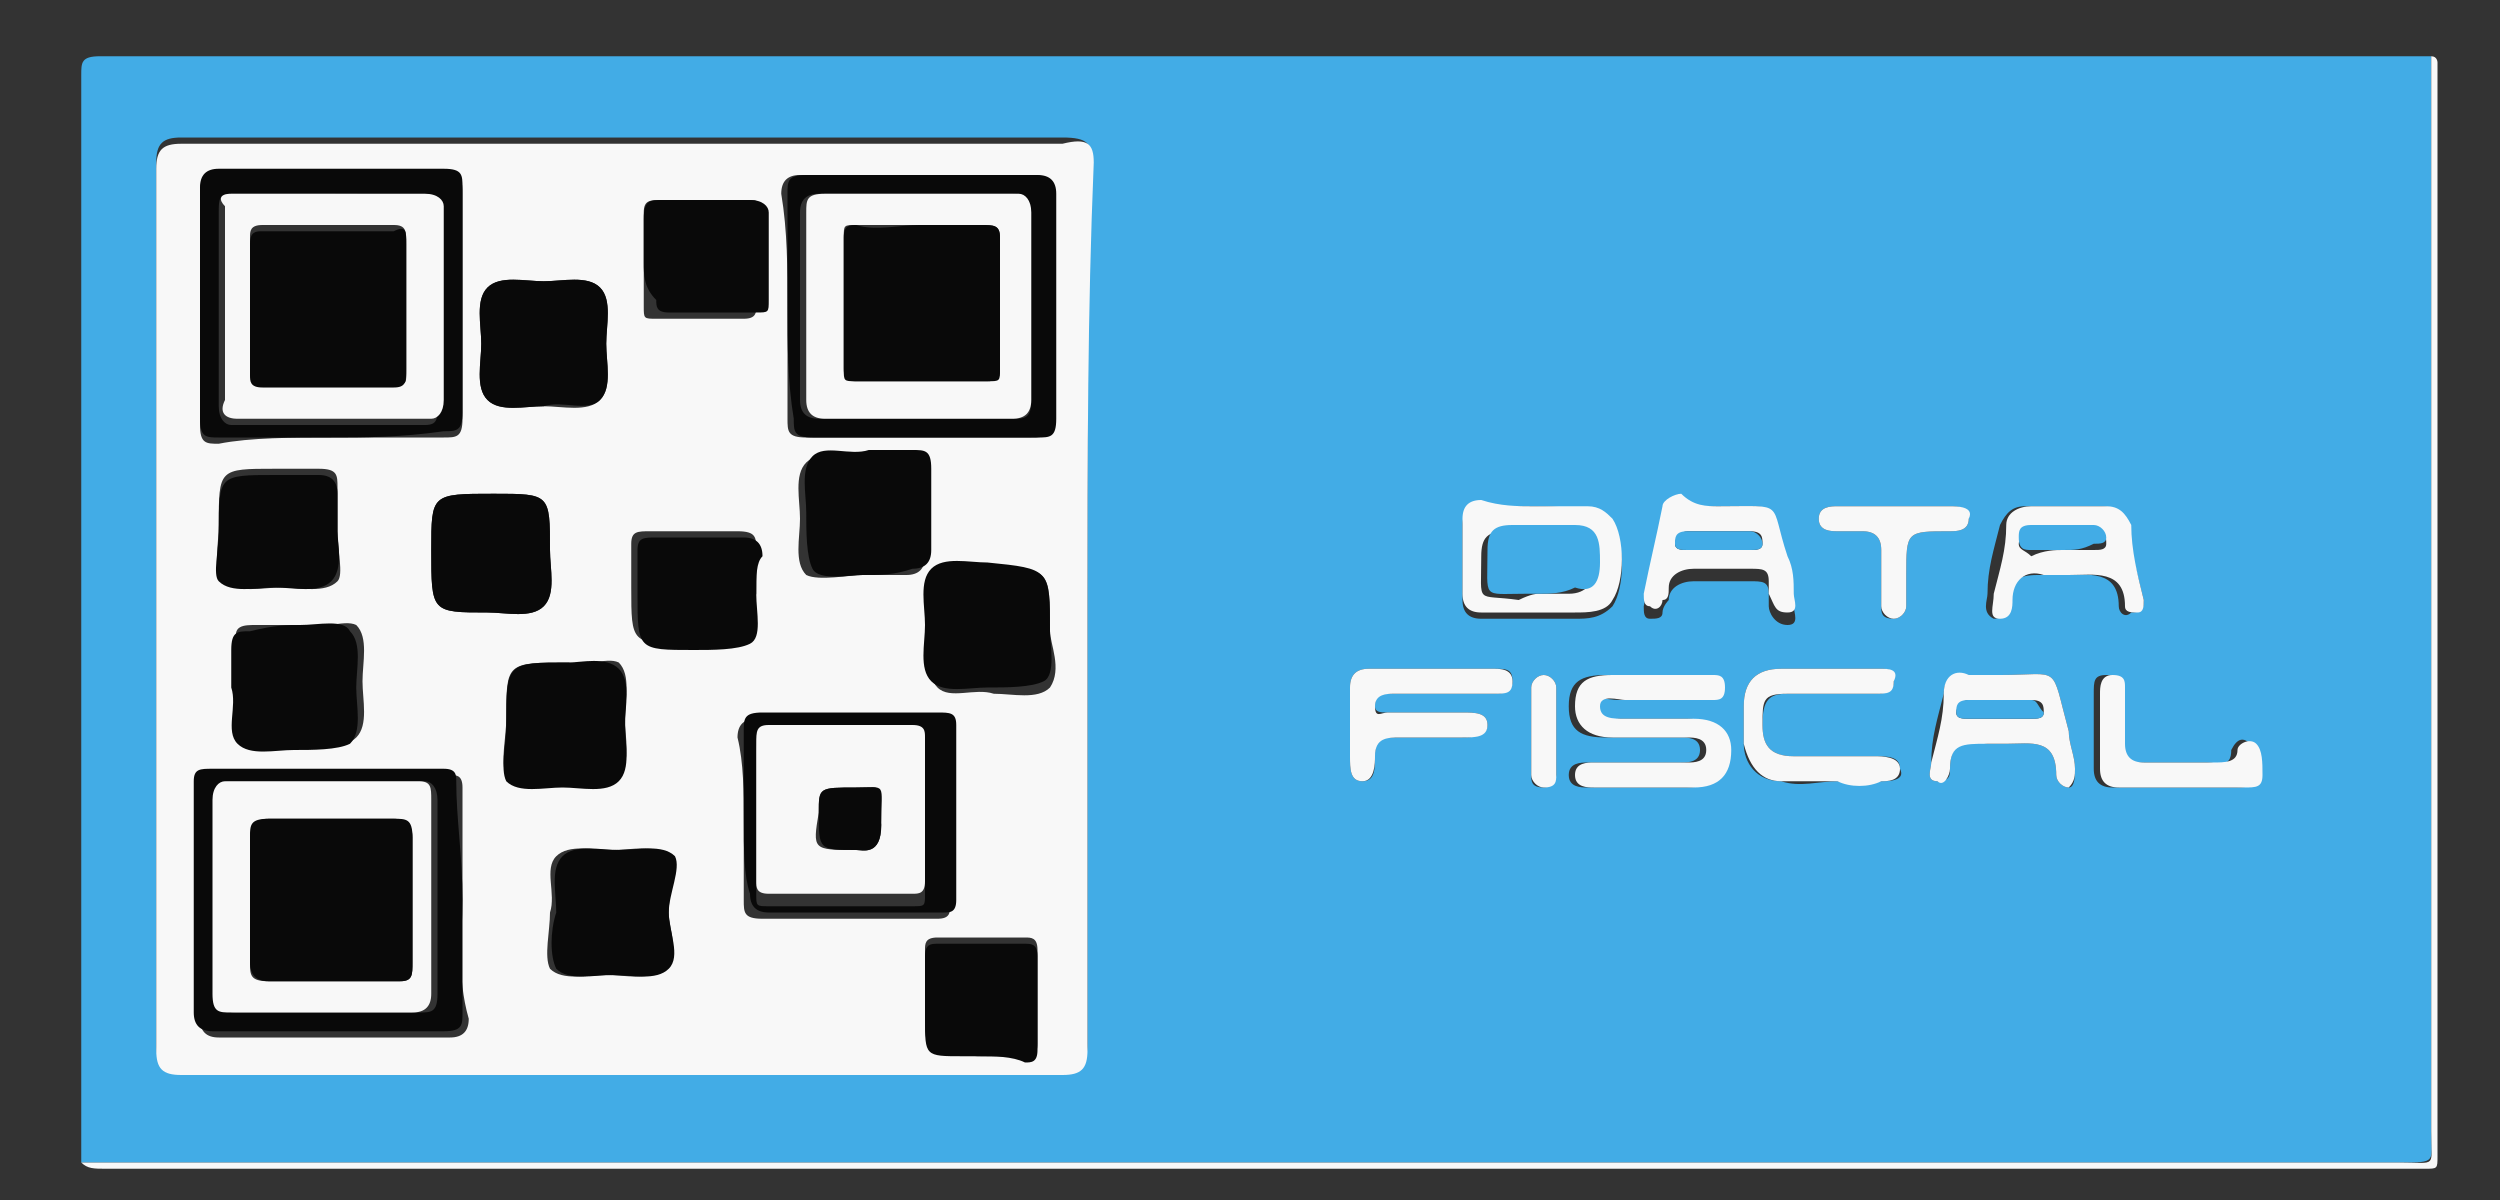
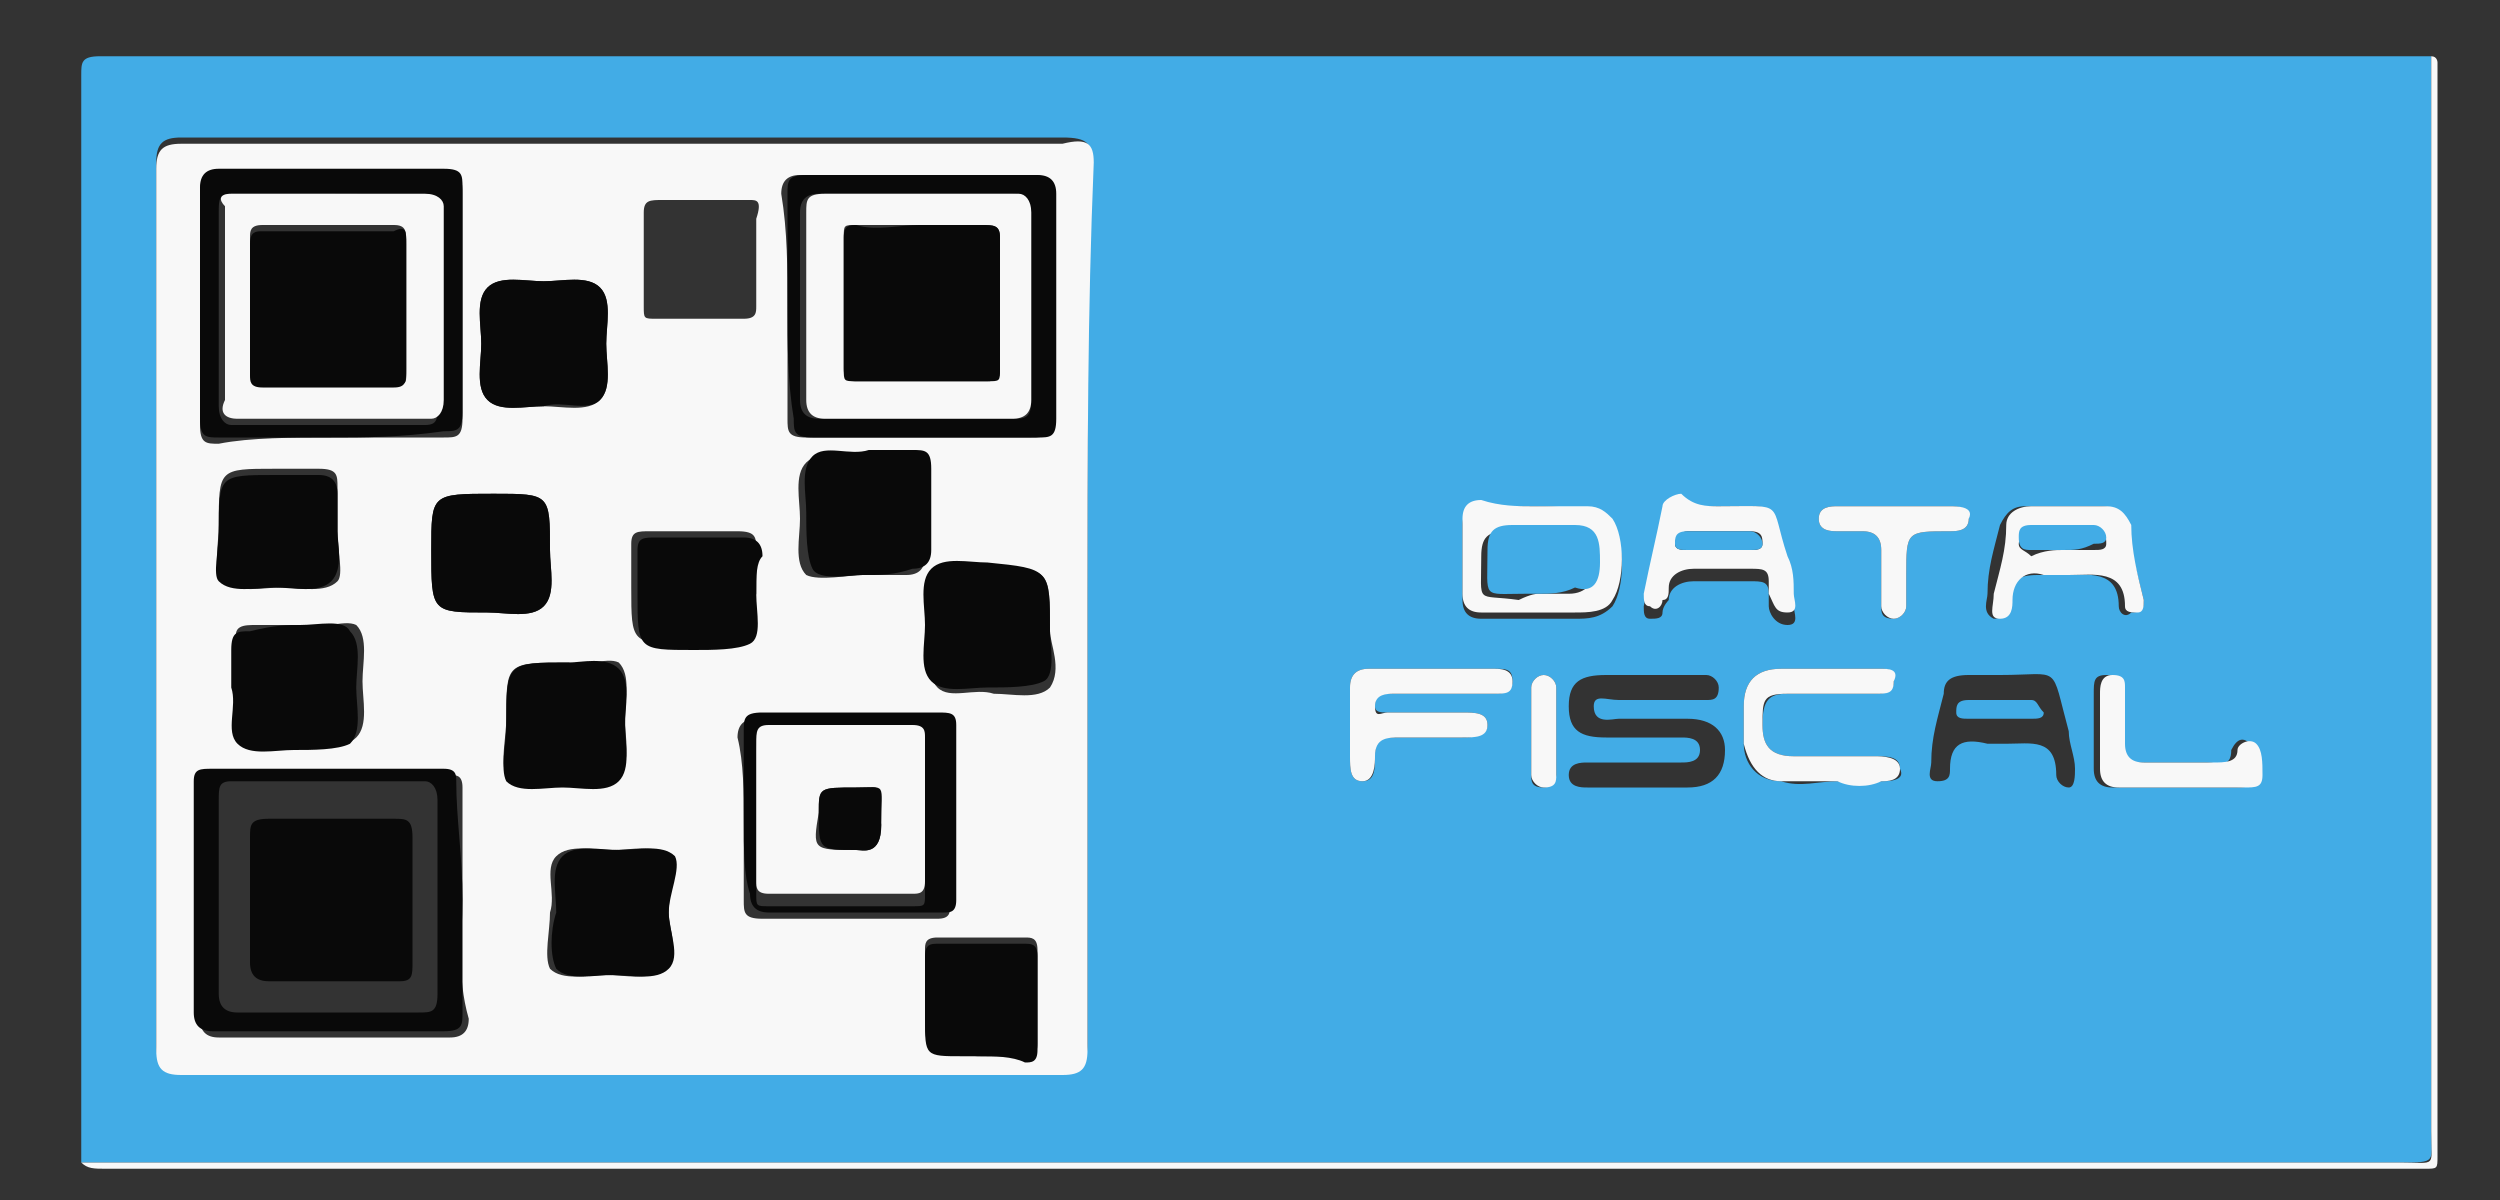
<svg xmlns="http://www.w3.org/2000/svg" version="1.1" id="Layer_1" x="0px" y="0px" viewBox="0 0 40 19.2" style="enable-background:new 0 0 40 19.2;" xml:space="preserve">
  <rect x="0" y="0" width="40" height="19.2" fill="#333333" stroke="none" />
  <style type="text/css">
	.st0{fill:#42ACE6;}
	.st1{fill:#F8F8F8;}
	.st2{fill:#090909;}
</style>
  <g id="hB2TGy.tif">
    <g>
      <g>
        <path class="st0" d="M1.3,18.6c0-5.8,0-11.6,0-17.4c0-0.2,0-0.3,0.3-0.3c12.4,0,24.9,0,37.3,0c0,5.7,0,11.5,0,17.2     c0,0.5,0.1,0.5-0.5,0.5C26.1,18.6,13.7,18.6,1.3,18.6z M17.4,9.7c0-2.4,0-4.7,0-7.1c0.1-0.3,0-0.4-0.4-0.4c-4.7,0-9.4,0-14.1,0     c-0.3,0-0.4,0.1-0.4,0.4c0,4.7,0,9.4,0,14.1c0,0.3,0.1,0.4,0.4,0.4c4.7,0,9.4,0,14.1,0c0.3,0,0.4-0.1,0.4-0.4     C17.4,14.4,17.4,12,17.4,9.7z M26.5,10.8L26.5,10.8c-0.1,0-0.2,0-0.4,0c-0.1,0-0.3,0-0.4,0c-0.4,0-0.6,0.1-0.6,0.5     s0.2,0.5,0.6,0.5c0.4,0,0.8,0,1.2,0c0.1,0,0.3,0,0.3,0.2s-0.2,0.2-0.3,0.2c-0.5,0-1,0-1.5,0c-0.1,0-0.3,0-0.3,0.2     s0.2,0.2,0.3,0.2c0.5,0,1.1,0,1.6,0c0.4,0,0.6-0.2,0.6-0.6c0-0.3-0.2-0.5-0.6-0.5c-0.4,0-0.7,0-1.1,0c-0.1,0-0.4,0.1-0.4-0.2     c0-0.2,0.2-0.1,0.4-0.1c0.5,0,1,0,1.4,0c0.1,0,0.2,0,0.2-0.2c0-0.1-0.1-0.2-0.2-0.2C27.1,10.8,26.8,10.8,26.5,10.8z M24.5,8.1     L24.5,8.1c-0.3,0-0.5,0-0.8,0c-0.2,0-0.3,0.1-0.3,0.3c0,0.4,0,0.8,0,1.2c0,0.2,0.1,0.3,0.3,0.3c0.5,0,1,0,1.5,0     c0.2,0,0.4,0,0.6-0.2c0.2-0.3,0.2-1,0-1.3c-0.1-0.1-0.2-0.2-0.4-0.2C25.1,8.1,24.8,8.1,24.5,8.1z M27.5,8.1c-0.2,0-0.4,0-0.6,0     c-0.1,0-0.2,0-0.3,0.2c-0.1,0.5-0.2,0.9-0.3,1.4c0,0.1,0,0.2,0.1,0.2s0.2,0,0.2-0.1s0.1-0.2,0.1-0.2c0-0.2,0.2-0.3,0.4-0.3     c0.3,0,0.6,0,0.9,0c0.2,0,0.3,0,0.3,0.2c0,0.1,0,0.1,0,0.2c0,0.1,0.1,0.3,0.3,0.3s0.1-0.2,0.1-0.3c0-0.2-0.1-0.4-0.1-0.6     C28.3,8,28.6,8.1,27.5,8.1z M34.3,9.6c-0.1-0.4-0.2-0.8-0.3-1.2c0-0.2-0.1-0.3-0.4-0.3c-0.4,0-0.8,0-1.2,0     c-0.2,0-0.3,0.1-0.4,0.3c-0.1,0.4-0.2,0.7-0.2,1.1c0,0.1-0.1,0.3,0.1,0.4c0.2,0,0.2-0.2,0.2-0.3c0-0.3,0.2-0.4,0.5-0.4     c0.1,0,0.2,0,0.4,0c0.4,0,0.9-0.1,0.9,0.5c0,0.1,0.1,0.2,0.2,0.1C34.3,9.8,34.3,9.7,34.3,9.6z M32,10.8c-0.2,0-0.4,0-0.5,0     c-0.3,0-0.4,0.1-0.4,0.3c-0.1,0.4-0.2,0.7-0.2,1.1c0,0.1-0.1,0.3,0.1,0.3c0.2,0,0.2-0.1,0.2-0.2c0-0.4,0.2-0.5,0.6-0.4     c0.1,0,0.2,0,0.3,0c0.4,0,0.8-0.1,0.8,0.5c0,0.1,0.1,0.2,0.2,0.2c0.1,0,0.1-0.2,0.1-0.3c0-0.2-0.1-0.4-0.1-0.6     C32.8,10.6,33,10.8,32,10.8z M29.4,12.5C29.4,12.5,29.4,12.6,29.4,12.5c0.2,0,0.5,0,0.7,0c0.1,0,0.4,0,0.3-0.2     c0-0.2-0.2-0.2-0.4-0.2c-0.4,0-0.9,0-1.3,0c-0.4,0-0.5-0.2-0.5-0.5c0-0.4,0.1-0.5,0.4-0.5c0.5,0,0.9,0,1.4,0c0.1,0,0.3,0,0.3-0.2     s-0.1-0.2-0.2-0.2c-0.5,0-1.1,0-1.6,0c-0.4,0-0.6,0.2-0.6,0.6c0,0.2,0,0.4,0,0.6c0,0.3,0.2,0.6,0.6,0.6     C28.8,12.6,29.1,12.5,29.4,12.5z M23.1,11.1L23.1,11.1c0.3,0,0.6,0,0.8,0c0.1,0,0.3,0,0.3-0.2s-0.1-0.2-0.3-0.2c-0.7,0-1.3,0-2,0     c-0.2,0-0.3,0.1-0.3,0.3c0,0.4,0,0.7,0,1.1c0,0.2,0,0.4,0.2,0.4s0.2-0.2,0.2-0.4c0-0.3,0.1-0.3,0.4-0.3s0.7,0,1,0     c0.1,0,0.4,0,0.4-0.2s-0.2-0.2-0.4-0.2c-0.4,0-0.8,0-1.2,0c-0.1,0-0.2,0-0.2-0.1c0-0.2,0.1-0.2,0.3-0.2     C22.6,11.1,22.9,11.1,23.1,11.1z M34.8,12.6c0.3,0,0.7,0,1,0c0.1,0,0.3,0,0.3-0.2c0-0.2,0.1-0.4-0.1-0.5     c-0.1-0.1-0.2-0.1-0.3,0.1c0,0.3-0.2,0.2-0.4,0.2c-0.4,0-0.7,0-1.1,0c-0.2,0-0.3-0.1-0.3-0.3c0-0.3,0-0.6,0-0.9     c0-0.1,0-0.2-0.2-0.2s-0.2,0.1-0.2,0.3c0,0.4,0,0.8,0,1.2c0,0.2,0.1,0.3,0.3,0.3C34.1,12.6,34.4,12.6,34.8,12.6z M30.3,8.1     L30.3,8.1c-0.3,0-0.6,0-0.9,0c-0.1,0-0.3,0-0.3,0.2s0.2,0.2,0.3,0.2s0.3,0,0.4,0c0.2,0,0.3,0.1,0.3,0.3c0,0.3,0,0.6,0,0.9     c0,0.1,0,0.2,0.2,0.2c0.1,0,0.2-0.1,0.2-0.2c0-0.2,0-0.3,0-0.5c0-0.7,0-0.7,0.7-0.7c0.1,0,0.3,0,0.3-0.2s-0.2-0.2-0.3-0.2     C30.9,8.1,30.6,8.1,30.3,8.1z M24.9,11.7L24.9,11.7c0-0.2,0-0.5,0-0.7c0-0.1-0.1-0.2-0.2-0.2c-0.1,0-0.2,0.1-0.2,0.2     c0,0.5,0,0.9,0,1.4c0,0.1,0,0.2,0.2,0.2c0.1,0,0.2-0.1,0.2-0.2C24.9,12.1,24.9,11.9,24.9,11.7z" />
        <path class="st1" d="M1.3,18.6c12.4,0,24.7,0,37.1,0c0.6,0,0.5,0.1,0.5-0.5c0-5.7,0-11.5,0-17.2C39,0.9,39,1,39,1     c0,5.8,0,11.7,0,17.5c0,0.2,0,0.2-0.2,0.2h-0.1c-12.3,0-24.7,0-37,0C1.5,18.7,1.4,18.7,1.3,18.6z" />
        <path class="st1" d="M17.4,9.7c0,2.4,0,4.7,0,7.1c0,0.3-0.1,0.4-0.4,0.4c-4.7,0-9.4,0-14.1,0c-0.3,0-0.4-0.1-0.4-0.4     c0-4.7,0-9.4,0-14.1c0-0.3,0.1-0.4,0.4-0.4c4.7,0,9.4,0,14.1,0c0.4-0.1,0.5,0,0.5,0.3C17.4,5,17.4,7.3,17.4,9.7z M5.3,7     c0.6,0,1.2,0,1.8,0c0.2,0,0.3,0,0.3-0.3c0-1.2,0-2.4,0-3.6c0-0.2,0-0.3-0.3-0.3c-1.2,0-2.4,0-3.6,0c-0.2,0-0.3,0-0.3,0.3     c0,1.2,0,2.4,0,3.7c0,0.3,0.1,0.3,0.3,0.3C4,7,4.7,7,5.3,7z M12.6,4.9c0,0.6,0,1.2,0,1.8c0,0.2,0,0.3,0.3,0.3c1.2,0,2.4,0,3.6,0     c0.2,0,0.3,0,0.3-0.3c0-1.2,0-2.4,0-3.6c0-0.2,0-0.3-0.3-0.3c-1.2,0-2.5,0-3.7,0c-0.2,0-0.3,0.1-0.3,0.3     C12.6,3.7,12.6,4.3,12.6,4.9z M7.4,14.4c0-0.6,0-1.2,0-1.8c0-0.2-0.1-0.2-0.2-0.2c-1.2,0-2.5,0-3.7,0c-0.2,0-0.3,0-0.3,0.2     c0,1.2,0,2.5,0,3.7c0,0.2,0.1,0.3,0.3,0.3c1.2,0,2.5,0,3.7,0c0.2,0,0.3-0.1,0.3-0.3C7.3,15.6,7.4,15,7.4,14.4z M8.7,6.5     c0.3,0,0.7,0.1,0.9-0.1c0.2-0.2,0.1-0.6,0.1-0.9c0-0.3,0.1-0.7-0.1-0.9S9,4.5,8.7,4.5S8,4.4,7.8,4.6C7.6,4.8,7.7,5.2,7.7,5.5     c0,0.3-0.1,0.7,0.1,0.9C8,6.6,8.4,6.5,8.7,6.5z M13.8,9.2c0.3,0,0.5,0,0.7,0s0.3-0.1,0.3-0.3c0-0.4,0-0.9,0-1.3     c0-0.3-0.1-0.3-0.3-0.3c-0.2,0-0.4,0-0.7,0c-0.3,0-0.7-0.1-0.9,0.1c-0.2,0.2-0.1,0.6-0.1,0.9c0,0.3-0.1,0.7,0.1,0.9     C13.1,9.3,13.6,9.2,13.8,9.2z M15.7,16.9c0.2,0,0.5,0,0.7,0c0.1,0,0.2,0,0.2-0.2c0-0.5,0-1,0-1.5c0-0.2-0.1-0.2-0.2-0.2     c-0.5,0-1,0-1.4,0c-0.2,0-0.2,0.1-0.2,0.2c0,0.3,0,0.7,0,1c0,0.6,0,0.6,0.6,0.6C15.5,16.9,15.6,16.9,15.7,16.9z M4.8,10     c-0.3,0-0.5,0-0.7,0s-0.4,0-0.3,0.3c0,0.2,0,0.4,0,0.6c0,0.3-0.1,0.7,0.1,0.9c0.2,0.2,0.6,0,0.9,0.1c0.3,0,0.7,0.1,0.9-0.1     c0.2-0.2,0.1-0.6,0.1-0.9c0-0.3,0.1-0.7-0.1-0.9C5.5,9.9,5.1,10.1,4.8,10z M12.1,9.5c0-0.3,0-0.5,0-0.7s0-0.3-0.3-0.3     c-0.5,0-0.9,0-1.4,0c-0.2,0-0.3,0-0.3,0.2s0,0.5,0,0.7c0,0.9,0,0.9,0.9,0.9c0.3,0,0.7,0.1,0.9-0.1C12.2,10.2,12,9.8,12.1,9.5z      M10.3,4.2c0,0.2,0,0.5,0,0.7s0,0.2,0.2,0.2c0.5,0,1,0,1.4,0c0.2,0,0.2-0.1,0.2-0.2c0-0.5,0-0.9,0-1.4c0.1-0.3,0-0.3-0.1-0.3     c-0.5,0-0.9,0-1.4,0c-0.2,0-0.3,0-0.3,0.2C10.3,3.7,10.3,3.9,10.3,4.2z M10.7,14.6c0-0.3,0.1-0.7,0-0.9c-0.2-0.2-0.6-0.1-0.9-0.1     s-0.7-0.1-0.9,0.1c-0.2,0.2,0,0.6-0.1,0.9c0,0.3-0.1,0.7,0,0.9c0.2,0.2,0.6,0.1,0.9,0.1s0.7,0.1,0.9-0.1     C10.9,15.2,10.7,14.9,10.7,14.6z M16.8,10.1C16.8,10,16.8,10,16.8,10.1c0-1,0-1-0.9-1c-0.3,0-0.7-0.1-0.9,0.1     c-0.2,0.2-0.1,0.6-0.1,0.9c0,0.3-0.1,0.7,0.1,0.9s0.6,0,0.9,0.1c0.3,0,0.7,0.1,0.9-0.1C17,10.7,16.8,10.3,16.8,10.1z M9.1,10.6     C9,10.6,9,10.6,9.1,10.6c-1,0-1,0-1,0.9c0,0.3-0.1,0.7,0,0.9c0.2,0.2,0.6,0.1,0.9,0.1s0.7,0.1,0.9-0.1c0.2-0.2,0.1-0.6,0.1-0.9     c0-0.3,0.1-0.7-0.1-0.9C9.7,10.5,9.3,10.7,9.1,10.6z M5.4,8.5c0-0.3,0-0.5,0-0.7s0-0.3-0.3-0.3c-0.2,0-0.5,0-0.7,0     c-0.9,0-0.9,0-0.9,0.9c0,0.3-0.1,0.7,0.1,0.9c0.2,0.2,0.6,0.1,0.9,0.1c0.3,0,0.7,0.1,0.9-0.1C5.5,9.2,5.4,8.8,5.4,8.5z M7.9,7.9     C7.8,7.9,7.8,7.9,7.9,7.9c-1,0-1,0-1,0.9c0,1,0,1,0.9,1c0.3,0,0.7,0.1,0.9-0.1c0.2-0.2,0.1-0.6,0.1-0.9C8.8,7.9,8.8,7.9,7.9,7.9z      M11.9,13.1c0,0.4,0,0.9,0,1.3c0,0.2,0,0.3,0.3,0.3c0.9,0,1.9,0,2.8,0c0.2,0,0.2-0.1,0.2-0.2c0-0.9,0-1.9,0-2.8     c0-0.2-0.1-0.2-0.3-0.2c-0.9,0-1.9,0-2.8,0c-0.2,0-0.3,0.1-0.3,0.3C11.9,12.2,11.9,12.7,11.9,13.1z" />
-         <path class="st1" d="M26.5,10.8c0.3,0,0.6,0,0.9,0c0.1,0,0.2,0,0.2,0.2s-0.1,0.2-0.2,0.2c-0.5,0-1,0-1.4,0     c-0.1,0-0.4-0.1-0.4,0.1c0,0.2,0.2,0.2,0.4,0.2c0.4,0,0.7,0,1.1,0c0.4,0,0.6,0.2,0.6,0.5c0,0.4-0.2,0.6-0.6,0.6     c-0.5,0-1.1,0-1.6,0c-0.1,0-0.3,0-0.3-0.2c0-0.2,0.2-0.2,0.3-0.2c0.5,0,1,0,1.5,0c0.1,0,0.3,0,0.3-0.2s-0.2-0.2-0.3-0.2     c-0.4,0-0.8,0-1.2,0s-0.6-0.2-0.6-0.5c0-0.4,0.2-0.5,0.6-0.5c0.1,0,0.3,0,0.4,0C26.3,10.8,26.4,10.8,26.5,10.8L26.5,10.8z" />
        <path class="st1" d="M24.5,8.1c0.3,0,0.6,0,0.9,0c0.2,0,0.3,0.1,0.4,0.2c0.2,0.3,0.2,1,0,1.3c-0.1,0.2-0.4,0.2-0.6,0.2     c-0.5,0-1,0-1.5,0c-0.2,0-0.3-0.1-0.3-0.3c0-0.4,0-0.8,0-1.2c0-0.2,0.1-0.3,0.3-0.3C24,8.1,24.3,8.1,24.5,8.1L24.5,8.1z      M24.6,9.5c0.2,0,0.4,0,0.5,0c0.3,0,0.4-0.2,0.4-0.4c0-0.3,0-0.6-0.4-0.6c-0.3,0-0.7,0-1,0s-0.4,0.1-0.4,0.4     c0,0.8-0.1,0.6,0.6,0.7C24.5,9.5,24.6,9.5,24.6,9.5z" />
        <path class="st1" d="M27.5,8.1c1.1,0,0.8-0.1,1.1,0.8c0.1,0.2,0.1,0.4,0.1,0.6c0,0.1,0.1,0.3-0.1,0.3c-0.2,0-0.2-0.1-0.3-0.3     c0-0.1,0-0.1,0-0.2c0-0.2-0.1-0.2-0.3-0.2c-0.3,0-0.6,0-0.9,0c-0.2,0-0.4,0.1-0.4,0.3c0,0.1,0,0.2-0.1,0.2c0,0.1-0.1,0.2-0.2,0.1     c-0.1,0-0.1-0.1-0.1-0.2c0.1-0.5,0.2-0.9,0.3-1.4c0-0.1,0.2-0.2,0.3-0.2C27.1,8.1,27.3,8.1,27.5,8.1z M27.5,8.8L27.5,8.8     c0.2,0,0.3,0,0.5,0c0.1,0,0.2,0,0.2-0.1s0-0.2-0.2-0.2c-0.3,0-0.7,0-1,0c-0.1,0-0.2,0.1-0.2,0.2c0,0.1,0.1,0.1,0.2,0.1     C27.2,8.8,27.3,8.8,27.5,8.8z" />
        <path class="st1" d="M34.3,9.6c0,0.1,0,0.2-0.1,0.2S34,9.8,34,9.7c0-0.6-0.5-0.5-0.9-0.5c-0.1,0-0.2,0-0.4,0     c-0.3-0.1-0.5,0.1-0.5,0.4c0,0.1,0,0.3-0.2,0.3s-0.1-0.2-0.1-0.4c0.1-0.4,0.2-0.7,0.2-1.1c0-0.2,0.2-0.3,0.4-0.3     c0.4,0,0.8,0,1.2,0c0.2,0,0.3,0.1,0.4,0.3C34.1,8.8,34.2,9.2,34.3,9.6z M33,8.8c0.2,0,0.3,0,0.5,0c0.1,0,0.2,0,0.2-0.1     s0-0.2-0.2-0.2c-0.3,0-0.6,0-1,0c-0.1,0-0.2,0.1-0.2,0.2c0,0.1,0.1,0.1,0.2,0.2C32.7,8.8,32.9,8.8,33,8.8z" />
-         <path class="st1" d="M32,10.8c1,0,0.8-0.2,1.1,0.9c0,0.2,0.1,0.4,0.1,0.6c0,0.1,0,0.2-0.1,0.3c-0.1,0-0.2-0.1-0.2-0.2     c0-0.6-0.4-0.5-0.8-0.5c-0.1,0-0.2,0-0.3,0c-0.4,0-0.6,0-0.6,0.4c0,0.1-0.1,0.3-0.2,0.2c-0.2,0-0.1-0.2-0.1-0.3     c0.1-0.4,0.2-0.7,0.2-1.1c0-0.3,0.2-0.4,0.4-0.3C31.6,10.8,31.8,10.8,32,10.8z M32,11.5L32,11.5c0.2,0,0.3,0,0.5,0     c0.1,0,0.2,0,0.2-0.1s0-0.2-0.2-0.2c-0.3,0-0.7,0-1,0c-0.1,0-0.2,0.1-0.2,0.2c0,0.1,0.1,0.1,0.2,0.1C31.7,11.5,31.8,11.5,32,11.5     z" />
        <path class="st1" d="M29.4,12.5c-0.3,0-0.6,0-0.9,0c-0.3,0-0.5-0.2-0.6-0.6c0-0.2,0-0.4,0-0.6c0-0.4,0.2-0.6,0.6-0.6     c0.5,0,1.1,0,1.6,0c0.1,0,0.3,0,0.2,0.2c0,0.2-0.1,0.2-0.3,0.2c-0.5,0-0.9,0-1.4,0c-0.4,0-0.4,0.1-0.4,0.5c0,0.3,0.1,0.5,0.5,0.5     s0.9,0,1.3,0c0.1,0,0.4,0,0.4,0.2s-0.2,0.2-0.3,0.2C29.9,12.6,29.6,12.6,29.4,12.5C29.4,12.6,29.4,12.5,29.4,12.5z" />
        <path class="st1" d="M23.1,11.1c-0.3,0-0.5,0-0.8,0c-0.1,0-0.3,0-0.3,0.2s0.1,0.1,0.2,0.1c0.4,0,0.8,0,1.2,0c0.2,0,0.4,0,0.4,0.2     s-0.2,0.2-0.4,0.2c-0.3,0-0.7,0-1,0c-0.2,0-0.4,0-0.4,0.3c0,0.1,0,0.4-0.2,0.4s-0.2-0.2-0.2-0.4c0-0.4,0-0.7,0-1.1     c0-0.2,0.1-0.3,0.3-0.3c0.7,0,1.3,0,2,0c0.1,0,0.3,0,0.3,0.2s-0.1,0.2-0.3,0.2C23.7,11.1,23.4,11.1,23.1,11.1L23.1,11.1z" />
        <path class="st1" d="M34.8,12.6c-0.3,0-0.6,0-0.9,0c-0.2,0-0.3-0.1-0.3-0.3c0-0.4,0-0.8,0-1.2c0-0.1,0-0.3,0.2-0.3S34,10.9,34,11     c0,0.3,0,0.6,0,0.9c0,0.2,0.1,0.3,0.3,0.3c0.4,0,0.7,0,1.1,0c0.2,0,0.4,0,0.4-0.2c0-0.1,0.2-0.2,0.3-0.1c0.1,0.1,0.1,0.3,0.1,0.5     s-0.1,0.2-0.3,0.2C35.4,12.6,35.1,12.6,34.8,12.6z" />
        <path class="st1" d="M30.3,8.1c0.3,0,0.6,0,0.9,0c0.1,0,0.4,0,0.3,0.2c0,0.2-0.2,0.2-0.3,0.2c-0.7,0-0.7,0-0.7,0.7     c0,0.2,0,0.3,0,0.5c0,0.1-0.1,0.2-0.2,0.2c-0.1,0-0.2-0.1-0.2-0.2c0-0.3,0-0.6,0-0.9c0-0.2-0.1-0.3-0.3-0.3c-0.1,0-0.3,0-0.4,0     c-0.1,0-0.3,0-0.3-0.2s0.2-0.2,0.3-0.2C29.7,8.1,30,8.1,30.3,8.1L30.3,8.1z" />
        <path class="st1" d="M24.9,11.7c0,0.2,0,0.5,0,0.7c0,0.1,0,0.2-0.2,0.2c-0.1,0-0.2-0.1-0.2-0.2c0-0.5,0-0.9,0-1.4     c0-0.1,0.1-0.2,0.2-0.2c0.1,0,0.2,0.1,0.2,0.2C24.9,11.2,24.9,11.4,24.9,11.7L24.9,11.7z" />
        <path class="st2" d="M5.3,7C4.7,7,4.1,7,3.5,7C3.3,7,3.2,7,3.2,6.7c0-1.2,0-2.4,0-3.7c0-0.2,0.1-0.3,0.3-0.3c1.2,0,2.4,0,3.6,0     c0.3,0,0.3,0.1,0.3,0.3c0,1.2,0,2.4,0,3.6c0,0.3-0.1,0.3-0.3,0.3C6.4,7,5.8,7,5.3,7z M5.3,3.1c-0.5,0-1,0-1.6,0     c-0.2,0-0.2,0.1-0.2,0.3c0,1,0,2,0,3.1c0,0.2,0.1,0.3,0.2,0.3c1,0,2,0,3.1,0C7,6.8,7,6.7,7,6.5c0-1,0-2,0-3.1     c0-0.2-0.1-0.3-0.3-0.2C6.3,3.1,5.8,3.1,5.3,3.1z" />
        <path class="st2" d="M12.6,4.9c0-0.6,0-1.2,0-1.8c0-0.2,0-0.3,0.3-0.3c1.2,0,2.5,0,3.7,0c0.2,0,0.3,0.1,0.3,0.3     c0,1.2,0,2.4,0,3.6C16.9,7,16.8,7,16.6,7c-1.2,0-2.4,0-3.6,0c-0.3,0-0.3-0.1-0.3-0.3C12.6,6.1,12.6,5.5,12.6,4.9z M14.7,6.7     c0.5,0,1,0,1.5,0c0.2,0,0.3,0,0.3-0.3c0-1,0-2,0-3c0-0.2-0.1-0.3-0.3-0.3c-1,0-2,0-3.1,0c-0.2,0-0.3,0.1-0.3,0.3c0,1,0,2,0,3     c0,0.2,0.1,0.3,0.3,0.3C13.7,6.7,14.2,6.7,14.7,6.7z" />
        <path class="st2" d="M7.4,14.4c0,0.6,0,1.2,0,1.8c0,0.2,0,0.3-0.3,0.3c-1.2,0-2.5,0-3.7,0c-0.2,0-0.3-0.1-0.3-0.3     c0-1.2,0-2.5,0-3.7c0-0.2,0.1-0.2,0.3-0.2c1.2,0,2.5,0,3.7,0c0.2,0,0.2,0.1,0.2,0.2C7.3,13.1,7.4,13.7,7.4,14.4z M5.2,16.2     c0.5,0,1,0,1.5,0c0.2,0,0.3,0,0.3-0.3c0-1,0-2,0-3.1c0-0.2-0.1-0.3-0.2-0.3c-1,0-2,0-3.1,0c-0.2,0-0.2,0.1-0.2,0.3c0,1,0,2,0,3.1     c0,0.2,0.1,0.3,0.3,0.3C4.2,16.2,4.7,16.2,5.2,16.2z" />
        <path class="st2" d="M8.7,6.5C8.4,6.5,8,6.6,7.8,6.4C7.6,6.2,7.7,5.8,7.7,5.5c0-0.3-0.1-0.7,0.1-0.9s0.6-0.1,0.9-0.1     s0.7-0.1,0.9,0.1c0.2,0.2,0.1,0.6,0.1,0.9c0,0.3,0.1,0.7-0.1,0.9S9,6.4,8.7,6.5z" />
        <path class="st2" d="M13.8,9.2c-0.2,0-0.7,0.1-0.8-0.1c-0.1-0.2-0.1-0.6-0.1-0.9c0-0.3-0.1-0.7,0.1-0.9s0.6,0,0.9-0.1     c0.2,0,0.4,0,0.7,0c0.2,0,0.3,0,0.3,0.3c0,0.4,0,0.9,0,1.3c0,0.2-0.1,0.3-0.3,0.3C14.3,9.2,14.1,9.2,13.8,9.2z" />
        <path class="st2" d="M15.7,16.9c-0.1,0-0.2,0-0.3,0c-0.6,0-0.6,0-0.6-0.6c0-0.3,0-0.7,0-1c0-0.2,0.1-0.2,0.2-0.2c0.5,0,1,0,1.4,0     c0.1,0,0.2,0,0.2,0.2c0,0.5,0,1,0,1.5c0,0.2-0.1,0.2-0.2,0.2C16.2,16.9,15.9,16.9,15.7,16.9z" />
        <path class="st2" d="M4.8,10c0.3,0,0.7-0.1,0.8,0.1c0.2,0.2,0.1,0.6,0.1,0.9c0,0.3,0.1,0.7-0.1,0.9C5.4,12,5,12,4.7,12     c-0.3,0-0.7,0.1-0.9-0.1c-0.2-0.2,0-0.6-0.1-0.9c0-0.2,0-0.4,0-0.6c0-0.3,0.1-0.3,0.3-0.3C4.4,10,4.6,10,4.8,10z" />
        <path class="st2" d="M12.1,9.5c0,0.3,0.1,0.7-0.1,0.8s-0.6,0.1-0.9,0.1c-0.9,0-0.9,0-0.9-0.9c0-0.2,0-0.5,0-0.7s0.1-0.2,0.3-0.2     c0.5,0,0.9,0,1.4,0c0.2,0,0.3,0.1,0.3,0.3C12.1,9,12.1,9.2,12.1,9.5z" />
-         <path class="st2" d="M10.3,4.2c0-0.2,0-0.5,0-0.7c0-0.3,0.1-0.3,0.3-0.3c0.5,0,0.9,0,1.4,0c0.2,0,0.3,0.1,0.3,0.2     c0,0.5,0,0.9,0,1.4c0,0.2,0,0.2-0.2,0.2c-0.5,0-1,0-1.4,0c-0.2,0-0.2-0.1-0.2-0.2C10.3,4.6,10.3,4.4,10.3,4.2z" />
        <path class="st2" d="M10.7,14.6c0,0.3,0.2,0.7,0,0.9c-0.2,0.2-0.6,0.1-0.9,0.1s-0.7,0.1-0.9-0.1c-0.1-0.2-0.1-0.6,0-0.9     c0-0.3-0.1-0.7,0.1-0.9c0.2-0.2,0.6-0.1,0.9-0.1s0.7-0.1,0.9,0.1C10.9,13.9,10.7,14.3,10.7,14.6z" />
        <path class="st2" d="M16.8,10.1c0,0.2,0.1,0.7-0.1,0.8S16.1,11,15.8,11s-0.7,0.1-0.9-0.1c-0.2-0.2-0.1-0.6-0.1-0.9     c0-0.3-0.1-0.7,0.1-0.9S15.5,9,15.8,9C16.8,9.1,16.8,9.1,16.8,10.1C16.8,10,16.8,10,16.8,10.1z" />
        <path class="st2" d="M9.1,10.6c0.2,0,0.6-0.1,0.8,0.1c0.2,0.2,0.1,0.6,0.1,0.9c0,0.3,0.1,0.7-0.1,0.9c-0.2,0.2-0.6,0.1-0.9,0.1     s-0.7,0.1-0.9-0.1c-0.1-0.2,0-0.6,0-0.9C8.1,10.6,8.1,10.6,9.1,10.6C9,10.6,9,10.6,9.1,10.6z" />
        <path class="st2" d="M5.4,8.5c0,0.2,0.1,0.6-0.1,0.8C5.1,9.5,4.7,9.4,4.4,9.4c-0.3,0-0.7,0.1-0.9-0.1c-0.1-0.1,0-0.5,0-0.8     c0-0.9,0-0.9,0.9-0.9c0.2,0,0.5,0,0.7,0s0.3,0.1,0.3,0.3C5.4,8,5.4,8.3,5.4,8.5z" />
        <path class="st2" d="M7.9,7.9c0.9,0,0.9,0,0.9,0.9c0,0.3,0.1,0.7-0.1,0.9S8.1,9.8,7.8,9.8c-0.9,0-0.9,0-0.9-1     C6.9,7.9,6.9,7.9,7.9,7.9C7.8,7.9,7.8,7.9,7.9,7.9z" />
        <path class="st2" d="M11.9,13.1c0-0.5,0-0.9,0-1.4c0-0.2,0-0.3,0.3-0.3c0.9,0,1.9,0,2.8,0c0.2,0,0.3,0,0.3,0.2c0,0.9,0,1.9,0,2.8     c0,0.2-0.1,0.2-0.2,0.2c-0.9,0-1.9,0-2.8,0c-0.2,0-0.3-0.1-0.3-0.3C11.9,14,11.9,13.6,11.9,13.1z M12.1,13.1c0,0.4,0,0.8,0,1.2     c0,0.2,0,0.2,0.2,0.2c0.8,0,1.6,0,2.3,0c0.2,0,0.2,0,0.2-0.2c0-0.8,0-1.6,0-2.3c0-0.2-0.1-0.2-0.2-0.2c-0.8,0-1.6,0-2.3,0     c-0.2,0-0.2,0.1-0.2,0.3C12.1,12.4,12.1,12.7,12.1,13.1z" />
        <path class="st0" d="M24.6,9.5c-0.1,0-0.1,0-0.2,0c-0.7,0-0.6,0.1-0.6-0.7c0-0.3,0.1-0.4,0.4-0.4c0.3,0,0.7,0,1,0     c0.4,0,0.4,0.3,0.4,0.6s-0.1,0.5-0.4,0.4C25,9.5,24.8,9.5,24.6,9.5z" />
        <path class="st0" d="M27.5,8.8c-0.2,0-0.3,0-0.5,0c-0.1,0-0.2,0-0.2-0.1s0-0.2,0.2-0.2c0.3,0,0.7,0,1,0c0.1,0,0.2,0.1,0.2,0.2     c0,0.1-0.1,0.1-0.2,0.1C27.8,8.8,27.6,8.8,27.5,8.8L27.5,8.8z" />
        <path class="st0" d="M33,8.8c-0.2,0-0.3,0-0.5,0c-0.1,0-0.2,0-0.2-0.2c0-0.1,0-0.2,0.2-0.2c0.3,0,0.6,0,1,0     c0.1,0,0.2,0.1,0.2,0.2c0,0.1-0.1,0.1-0.2,0.1C33.3,8.8,33.2,8.8,33,8.8z" />
        <path class="st0" d="M32,11.5c-0.2,0-0.3,0-0.5,0c-0.1,0-0.2,0-0.2-0.1s0-0.2,0.2-0.2c0.3,0,0.7,0,1,0c0.1,0,0.1,0.1,0.2,0.2     c0,0.1-0.1,0.1-0.2,0.1C32.3,11.5,32.2,11.5,32,11.5L32,11.5z" />
        <path class="st1" d="M5.3,3.1c0.5,0,1,0,1.5,0c0.2,0,0.3,0.1,0.3,0.2c0,1,0,2,0,3.1c0,0.2-0.1,0.3-0.2,0.3c-1,0-2,0-3.1,0     c-0.2,0-0.3-0.1-0.2-0.3c0-1,0-2,0-3.1C3.5,3.2,3.5,3.1,3.7,3.1C4.2,3.1,4.7,3.1,5.3,3.1z M6.5,4.9c0-0.3,0-0.7,0-1     c0-0.2,0-0.3-0.2-0.3c-0.7,0-1.4,0-2.1,0C4,3.6,4,3.7,4,3.8c0,0.7,0,1.4,0,2.1c0,0.2,0.1,0.2,0.2,0.2c0.7,0,1.4,0,2.1,0     c0.2,0.1,0.2,0,0.2-0.1C6.5,5.6,6.5,5.3,6.5,4.9z" />
        <path class="st1" d="M14.7,6.7c-0.5,0-1,0-1.5,0c-0.2,0-0.3-0.1-0.3-0.3c0-1,0-2,0-3c0-0.2,0-0.3,0.3-0.3c1,0,2,0,3.1,0     c0.1,0,0.2,0.1,0.2,0.3c0,1,0,2,0,3c0,0.2-0.1,0.3-0.3,0.3C15.7,6.7,15.2,6.7,14.7,6.7z M14.7,3.6c-0.3,0-0.7,0-1,0     c-0.2,0-0.2,0-0.2,0.2c0,0.7,0,1.4,0,2.1c0,0.2,0.1,0.2,0.2,0.2c0.7,0,1.4,0,2.1,0C16,6.1,16,6,16,5.9c0-0.7,0-1.4,0-2.1     c0-0.2-0.1-0.2-0.3-0.2C15.4,3.7,15,3.6,14.7,3.6z" />
-         <path class="st1" d="M5.2,16.2c-0.5,0-1,0-1.5,0c-0.2,0-0.3,0-0.3-0.3c0-1,0-2,0-3.1c0-0.2,0.1-0.3,0.2-0.3c1,0,2,0,3.1,0     c0.2,0,0.2,0.1,0.2,0.3c0,1,0,2,0,3.1c0,0.2-0.1,0.3-0.3,0.3C6.2,16.2,5.7,16.2,5.2,16.2z M4,14.4c0,0.3,0,0.7,0,1     c0,0.2,0,0.3,0.3,0.3c0.7,0,1.4,0,2.1,0c0.2,0,0.2-0.1,0.2-0.3c0-0.7,0-1.3,0-2c0-0.2-0.1-0.3-0.3-0.3c-0.7,0-1.3,0-2,0     c-0.2,0-0.3,0.1-0.3,0.3C4,13.7,4,14,4,14.4z" />
        <path class="st1" d="M12.1,13.1c0-0.4,0-0.8,0-1.2c0-0.2,0-0.3,0.2-0.3c0.8,0,1.6,0,2.3,0c0.2,0,0.2,0.1,0.2,0.2     c0,0.8,0,1.6,0,2.3c0,0.2-0.1,0.2-0.2,0.2c-0.8,0-1.6,0-2.3,0c-0.2,0-0.2-0.1-0.2-0.2C12.1,13.9,12.1,13.5,12.1,13.1z M13.7,13.6     c0.1,0,0.4,0.1,0.4-0.4c-0.1-0.7,0.1-0.6-0.4-0.6c-0.6,0-0.6,0-0.6,0.4C13,13.6,13,13.6,13.7,13.6z" />
        <path class="st2" d="M6.5,4.9c0,0.3,0,0.7,0,1c0,0.2,0,0.3-0.2,0.3c-0.7,0-1.4,0-2.1,0C4,6.2,4,6.1,4,6c0-0.7,0-1.4,0-2.1     c0-0.2,0.1-0.2,0.2-0.2c0.7,0,1.4,0,2.1,0c0.2-0.1,0.2,0,0.2,0.2C6.5,4.2,6.5,4.6,6.5,4.9z" />
        <path class="st2" d="M14.7,3.6c0.3,0,0.7,0,1,0c0.2,0,0.3,0,0.3,0.2c0,0.7,0,1.4,0,2.1c0,0.2,0,0.2-0.2,0.2c-0.7,0-1.4,0-2.1,0     c-0.2,0-0.2,0-0.2-0.2c0-0.7,0-1.4,0-2.1c0-0.2,0.1-0.2,0.2-0.2C14,3.7,14.4,3.6,14.7,3.6z" />
        <path class="st2" d="M4,14.4c0-0.3,0-0.7,0-1c0-0.2,0-0.3,0.3-0.3c0.7,0,1.3,0,2,0c0.2,0,0.3,0,0.3,0.3c0,0.7,0,1.3,0,2     c0,0.2,0,0.3-0.2,0.3c-0.7,0-1.4,0-2.1,0c-0.2,0-0.3-0.1-0.3-0.3C4,15,4,14.7,4,14.4z" />
        <path class="st2" d="M13.7,13.6c-0.6,0-0.6,0-0.6-0.6c0-0.4,0-0.4,0.6-0.4c0.5,0,0.4-0.1,0.4,0.6C14.1,13.7,13.8,13.6,13.7,13.6z     " />
      </g>
    </g>
  </g>
</svg>